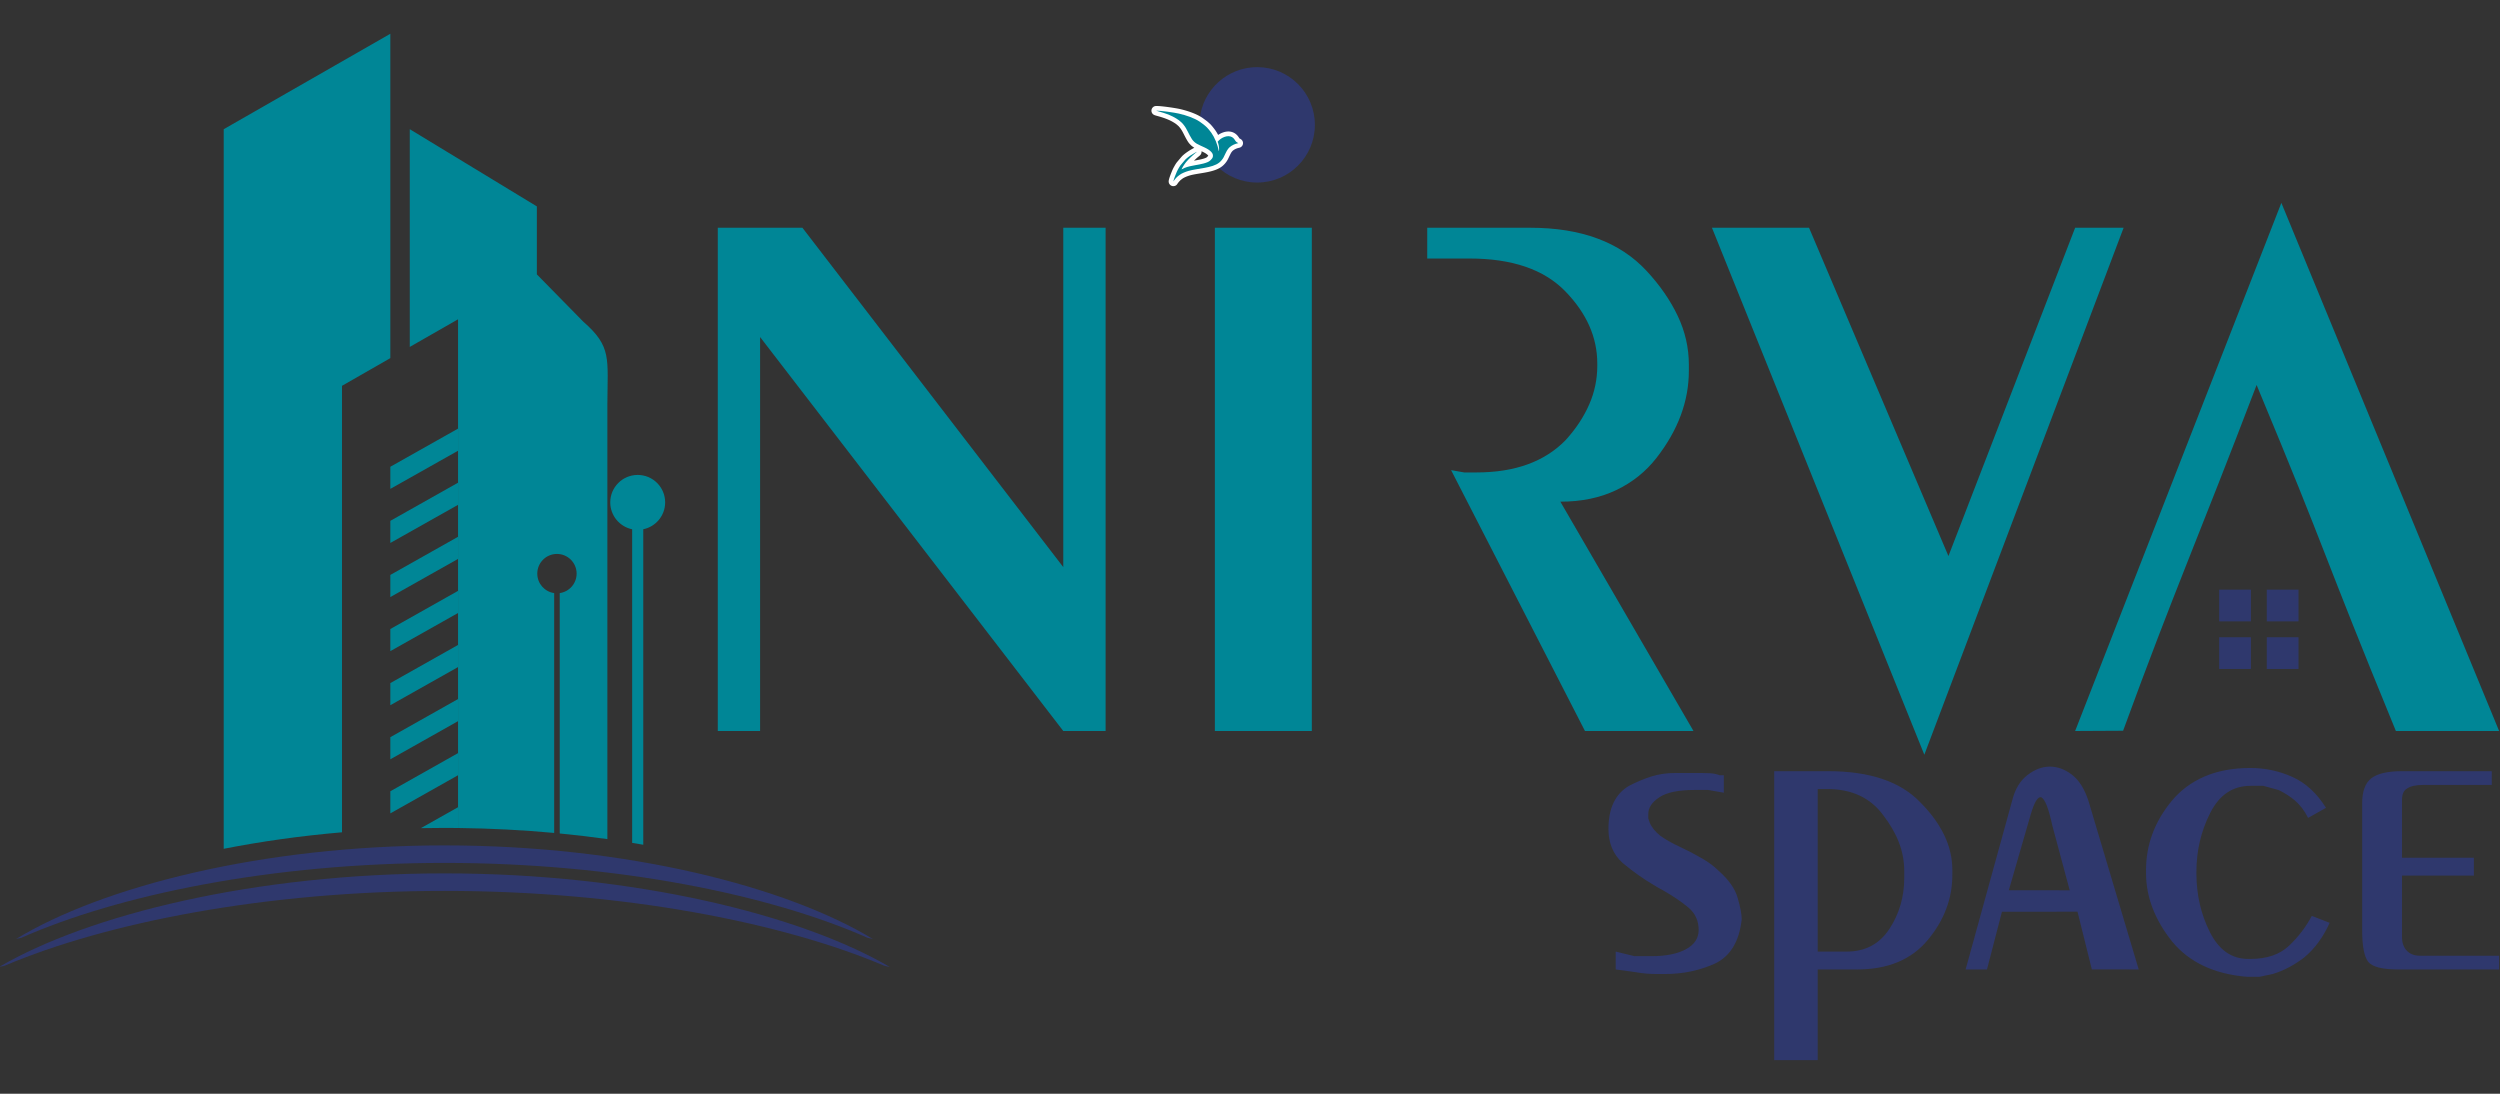
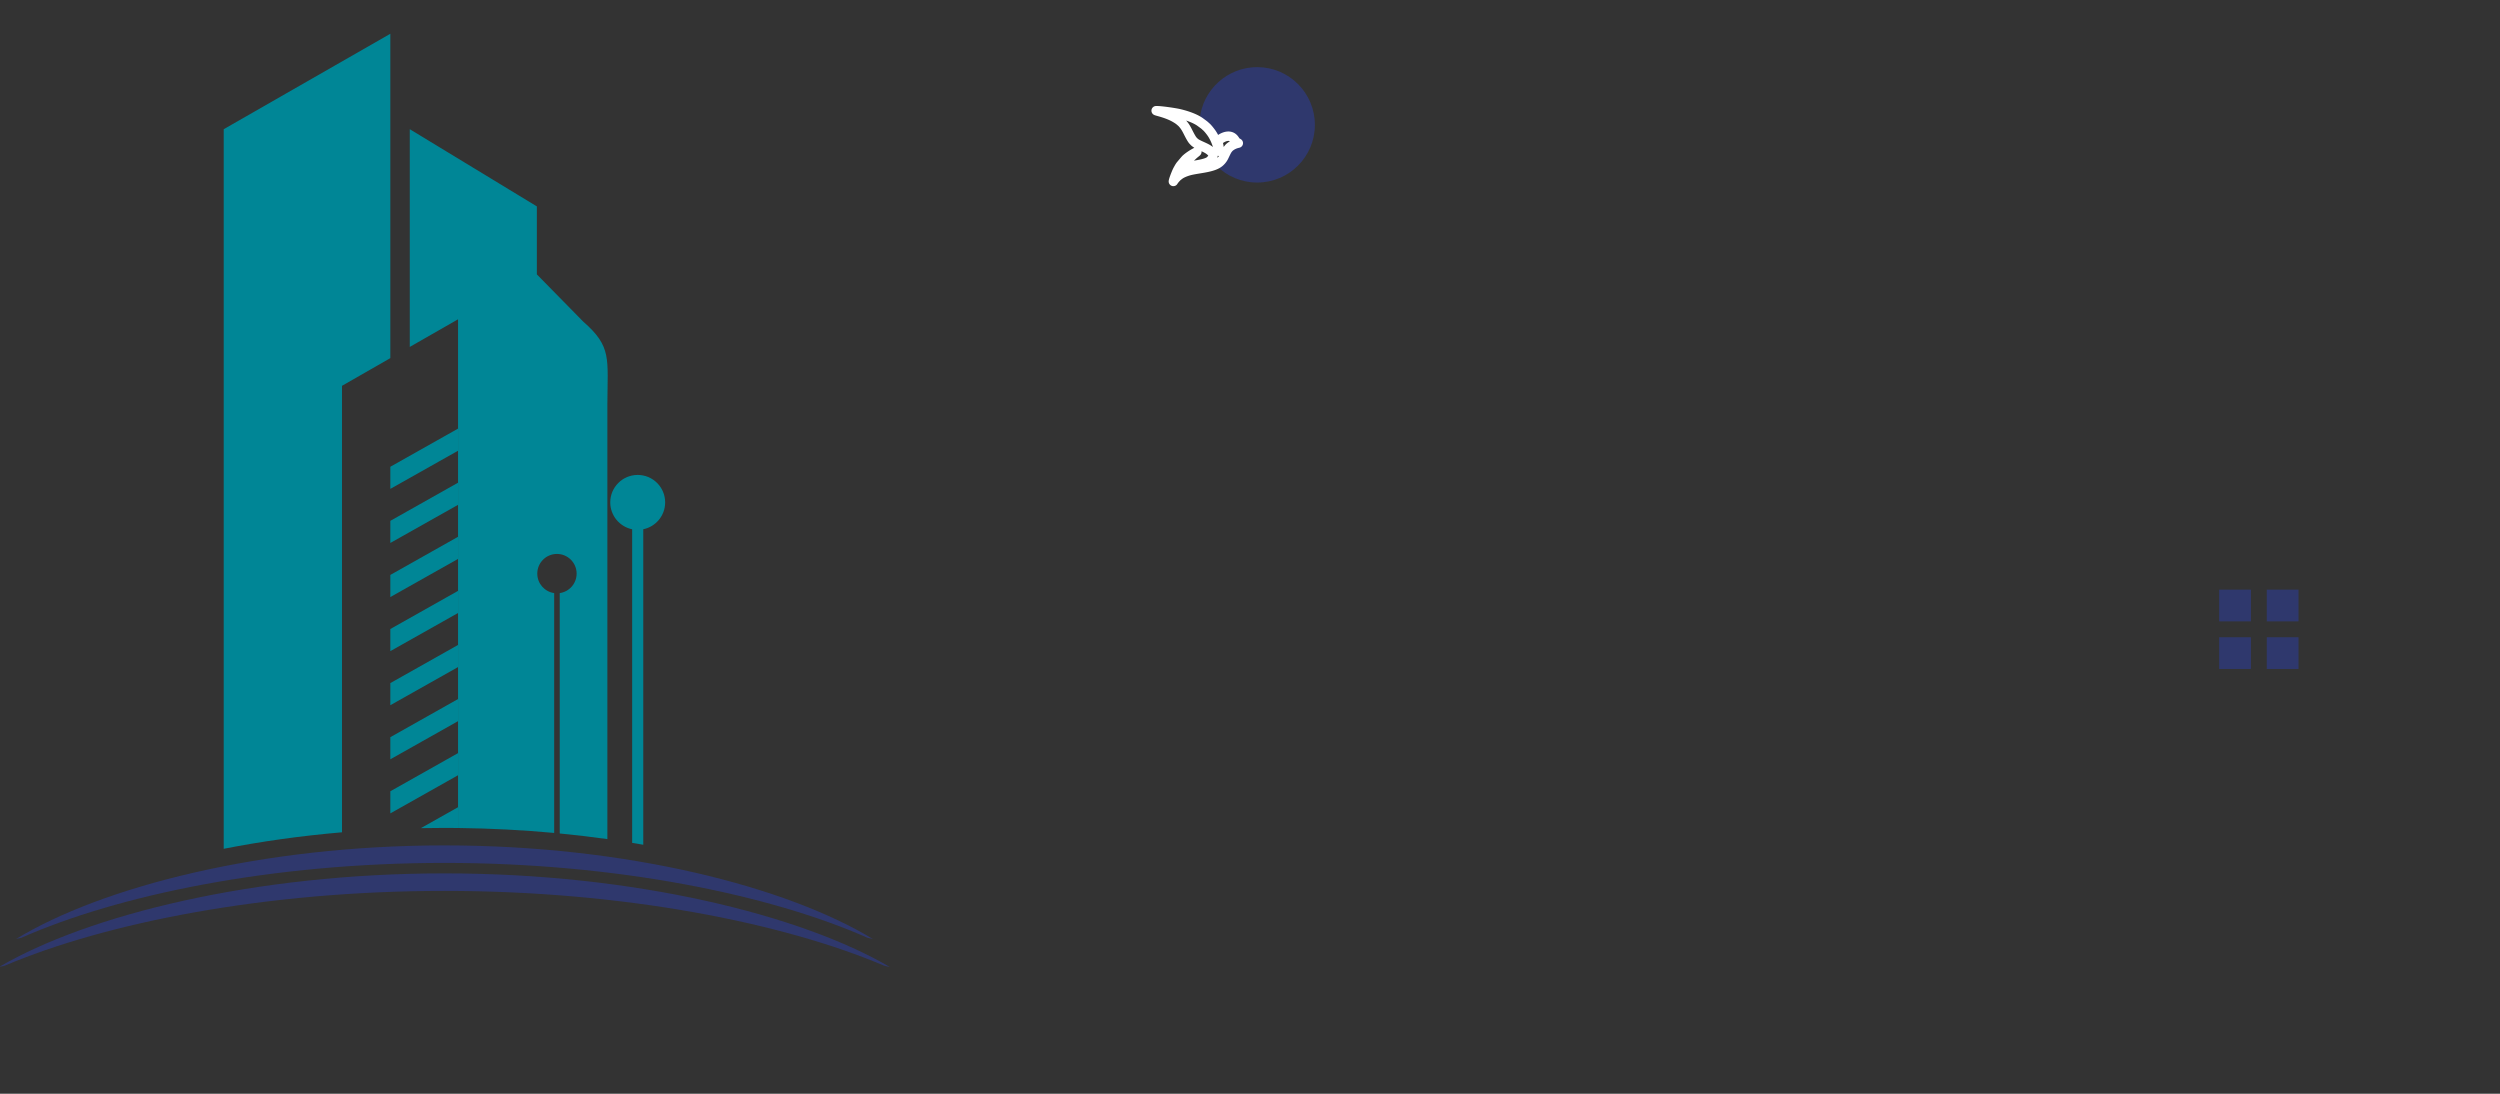
<svg xmlns="http://www.w3.org/2000/svg" xml:space="preserve" width="8in" height="3.5in" version="1.1" shape-rendering="geometricPrecision" text-rendering="geometricPrecision" image-rendering="optimizeQuality" fill-rule="evenodd" clip-rule="evenodd" viewBox="0 0 8000 3500">
  <rect x="0" y="0" width="8000" height="3500" fill="#333333" stroke="none" />
  <g id="Layer_x0020_1">
-     <path fill="#008696" fill-rule="nonzero" d="M7300.36 649.19l696.83 1689.99 -330.36 0c-246.81,-601.35 -209.12,-539.72 -445.69,-1107.24 -192.54,504.41 -260.06,649.54 -427.2,1106.44l-153.5 0.8 659.92 -1689.99zm-4732.6 79.63l834.72 1085.91 0 -1085.91 135.43 0 0 1610.36 -135.43 0 -970.19 -1260.71 0 1260.71 -135.43 0 0 -1610.36 270.89 0zm1630.06 0l0 1610.36 -310.26 0 0 -1610.36 310.26 0zm699.3 0c162.49,0 286.43,45.94 371.79,137.89 42.71,45.94 75.95,93.96 99.72,144.03 23.8,50.07 35.7,102.19 35.7,156.38l0 9.82 0 9.89c0,96.84 -34.46,189.59 -103.4,278.24 -34.49,44.31 -77.55,78.76 -129.28,103.4 -51.7,24.63 -111.2,36.92 -178.52,36.92l425.98 733.79 -347.19 0 -428.45 -834.72 41.88 7.39 39.38 0c123.11,0 218.32,-34.49 285.63,-103.81 32.83,-36.16 57.88,-74.29 75.09,-113.7 17.24,-39.38 25.89,-80.85 25.89,-123.53l0 -7.39c0,-84.14 -34.07,-160.86 -102.22,-231.05 -68.11,-70.16 -170.3,-105.07 -306.56,-105.07l-135.43 0 0 -98.47 329.98 0zm891.77 0l446.11 1050.58 405.44 -1050.58 155.13 0 -637.74 1686.28 -679.59 -1686.28 310.65 0z" />
    <rect fill="#2F386D" x="7101.32" y="1886.82" width="101.56" height="101.56" />
    <rect fill="#2F386D" x="7101.32" y="2039.16" width="101.56" height="101.56" />
    <rect fill="#2F386D" x="7253.66" y="1886.82" width="101.56" height="101.56" />
    <rect fill="#2F386D" x="7253.66" y="2039.16" width="101.56" height="101.56" />
-     <path fill="#2F386D" fill-rule="nonzero" d="M5516.3 2536.66l-50.06 -8.79 -44.2 0c-51.28,0 -88.65,7.81 -112.09,23.44 -23.69,15.63 -35.41,33.46 -35.41,52.99l0 14.65 4.4 13.19c5.86,14.65 17.34,28.81 34.19,42.49 16.61,11.97 37.61,23.69 62.76,35.41 25.15,11.72 48.6,23.93 70.33,36.63 21.74,12.7 38.83,25.4 51.78,38.34 33.46,29.3 54.46,58.85 62.77,88.89 8.55,29.79 12.7,52.5 12.7,68.13 -7.81,70.58 -36.14,117.47 -84.99,141.16 -23.44,10.74 -48.6,19.05 -75.46,24.91 -27.11,5.86 -55.68,8.79 -85.96,8.79l-11.72 0 -11.72 0c-25.4,0 -48.35,-1.95 -68.87,-5.86l-64.47 -8.79 0 -57.15 60.08 14.65 54.21 0c46.16,0 82.79,-7.33 110.14,-21.98 27.35,-14.65 41.03,-35.41 41.03,-61.79 0,-29.3 -10.74,-52.99 -32.24,-71.31 -21.49,-18.07 -48.35,-36.39 -80.59,-54.95l-16.12 -8.79 -14.65 -8.79c-32.24,-18.81 -65.45,-42.25 -99.64,-70.58 -30.29,-27.35 -45.43,-63.74 -45.43,-108.68 0,-66.67 21.98,-112.58 65.94,-138.22 24.42,-12.7 48.35,-22.71 71.8,-30.04 23.44,-7.33 48.35,-10.99 74.73,-10.99l19.05 0 19.05 0 48.35 0c19.54,0 33.46,0.98 41.76,2.69 8.3,1.95 13.43,3.42 15.38,4.64l13.19 0 0 55.68zm334.09 -68.87c132.86,0 231.03,33.21 294.53,99.64 33.21,33.21 58.61,67.89 76.19,104.04 17.58,36.14 26.37,73.75 26.37,112.83l0 8.79 0 7.33c0,75.22 -26.13,144.33 -78.39,207.33 -52.26,63.01 -127.72,94.51 -226.39,94.51l-126.02 0 0 290.13 -139.2 0 0 -924.59 172.9 0zm-33.7 577.32l92.31 0c59.59,0 105.26,-24.18 137,-72.53 31.75,-48.35 47.62,-102.81 47.62,-163.38l0 -8.79 0 -11.72c0,-32.24 -5.61,-63.01 -16.85,-92.31 -11.23,-29.31 -28.08,-58.61 -50.55,-87.92 -41.03,-55.68 -100.61,-83.52 -178.77,-83.52l-16.12 0 -14.65 0 0 520.17zm622.75 -485.01c8.79,-35.17 24.91,-61.79 48.35,-79.86 23.44,-18.07 47.38,-27.11 71.8,-27.11 24.42,0 47.87,8.55 70.33,25.64 22.47,17.09 40.06,44.69 52.76,82.79l161.18 540.69 -149.95 -0.24 -45.91 -184.63 -241.77 0.24 -47.87 184.63 -68.38 0 149.46 -542.15zm127.72 80.59c-11.72,-54.7 -23.69,-84.5 -35.41,-89.38 -10.74,-2.93 -21.98,15.63 -33.7,55.68l-69.84 241.77 194.88 0.24 -55.93 -208.31zm776.36 -79.37c-15.63,-12.94 -32.72,-23.93 -51.29,-32.97l-49.82 -13.68 -41.03 0c-56.66,0 -99.64,29.06 -128.94,87.19 -29.3,58.12 -43.96,120.89 -43.96,188.29l0 4.4c0,68.38 14.41,131.14 43.23,188.29 28.82,57.15 69.6,85.72 122.35,85.72l4.4 0 2.93 0c52.75,0 94.02,-14.17 123.81,-42.49 29.8,-28.33 53.97,-60.08 72.53,-95.24l57.15 22.22c-20.51,45.67 -47.37,82.3 -80.59,110.14 -32.24,24.91 -65.94,42.74 -101.11,53.48l-42.49 9.04 -41.03 0c-104.52,-8.79 -184.14,-46.4 -238.85,-112.83 -27.35,-34.19 -48.11,-69.6 -62.27,-106.23 -14.17,-36.63 -21.25,-74.48 -21.25,-113.56l0 -8.79c0,-81.08 27.35,-154.83 82.06,-221.26 28.33,-34.19 63.5,-60.32 105.5,-78.39 42,-18.07 90.85,-27.11 146.53,-27.11 46.89,0 91.58,9.53 134.07,28.57 42.49,19.05 78.39,52.02 107.7,98.91l-57.15 32.24c-11.72,-23.2 -25.89,-41.76 -42.49,-55.93zm630.08 -49.57l-218.33 0c-24.42,0 -42.01,3.91 -52.75,11.72 -10.74,5.86 -16.12,18.31 -16.12,36.87l0 184.38 230.06 0 0 57.15 -230.06 0 0 196.35c0,18.56 5.13,33.21 15.39,43.96 10.26,10.74 24.18,16.12 41.76,16.12l253.5 0 0 43.96 -322.37 0c-51.78,0 -84.01,-8.3 -96.71,-24.91 -12.7,-16.61 -19.05,-50.55 -19.05,-101.35l0 -405.39c0,-38.09 9.77,-64.96 29.31,-80.1 19.54,-15.14 52.26,-22.71 98.17,-22.71l287.2 0 0 43.96z" />
    <path fill="#2F386D" d="M4022.97 214.82c101.99,0 184.65,82.69 184.65,184.67 0,101.97 -82.66,184.65 -184.65,184.65 -50.59,0 -96.41,-20.34 -129.77,-53.28 8.1,-2.69 15.29,-6.05 20.84,-10.51 5.56,-4.46 10.71,-10.58 14.07,-16.86 3.9,-7.28 9.78,-21.59 14.34,-26.83 1.91,-2.2 2.83,-3.74 4.85,-5.44 8.04,-6.82 17.14,-10.91 28.01,-13.18l-4.48 -2.62c-4.94,-3.28 -4.8,-5.71 -8.96,-10.85 -3.66,-4.52 -9.12,-8.46 -17.55,-8.82 -8.78,-0.39 -18.76,4.02 -25.19,8.45 -3.71,2.56 -7.07,6.12 -10.05,9.15 1.76,4.43 2.99,8.55 3.81,13.79 0.68,4.35 1.65,13.16 -0.22,16.83 -3.44,-21.31 -13.54,-44.85 -23.79,-59.11 -3.84,-5.3 -9.36,-12.33 -13.94,-16.98 -1.82,-1.85 -3.66,-3.16 -5.37,-4.92 -1.93,-1.97 -3.6,-3.02 -5.62,-4.67l-11.9 -8.71c-3.96,-2.68 -8.33,-5.19 -12.95,-7.52 8.79,-93.8 87.74,-167.23 183.86,-167.23zm-142.39 302.26c-13.04,-15.76 -23.5,-33.74 -30.77,-53.27 14.07,6.81 30.05,12.34 39.22,22.7 2.12,2.42 4.29,5.39 4.89,9.6 1.32,9.27 -4.91,13.59 -8.49,17.35 -1.23,1.3 -2.89,2.5 -4.85,3.61z" />
    <g>
      <path fill="white" fill-rule="nonzero" d="M3835.9 499.42l-14.39 -26.44 0.6 -0.31 0.87 -0.39 0.69 -0.27 0.59 -0.2 0.4 -0.13 0.39 -0.11 0.22 -0.07 -0.08 0.03 -0.24 0.07 -0.69 0.26 -1.09 0.49 -1.6 0.93 -0.38 0.26 -1.88 1.6 -3.11 4.52 27.51 12.23 -3.12 4.54 -1.91 1.61 -0.41 0.29 -1.64 0.95 -1.19 0.54 -0.83 0.3 -0.57 0.19 -0.46 0.14 -0.19 0.05 -0.02 0 0.21 -0.06 0.42 -0.15 0.54 -0.21 0.74 -0.34 0.6 -0.31zm-0.6 0.31c-7.47,3.64 -16.48,0.54 -20.12,-6.93 -3.64,-7.47 -0.54,-16.48 6.93,-20.12l13.19 27.06zm-19.71 -23.53l5.92 -3.22 14.39 26.44 -5.92 3.22 -14.55 -26.35 0.16 -0.09zm14.39 26.44c-7.3,3.97 -16.44,1.28 -20.42,-6.02 -3.97,-7.3 -1.28,-16.44 6.02,-20.42l14.39 26.44zm-25.33 17.63l-20.36 -22.17 0.08 -0.07 0.91 -0.82 0.9 -0.79 0.93 -0.81 0.93 -0.78 0.92 -0.77 0.94 -0.77 0.93 -0.74 0.94 -0.74 0.96 -0.74 0.93 -0.71 0.96 -0.73 0.98 -0.72 0.95 -0.69 0.97 -0.69 0.96 -0.68 0.98 -0.68 0.98 -0.67 0.98 -0.66 0.99 -0.66 0.97 -0.63 0.99 -0.64 0.99 -0.63 0.98 -0.62 1.04 -0.64 1 -0.61 0.98 -0.59 1 -0.6 1.01 -0.59 1.02 -0.59 1.02 -0.58 1.02 -0.58 1.02 -0.57 14.71 26.27 -0.9 0.5 -0.89 0.51 -0.89 0.51 -0.87 0.51 -0.87 0.52 -0.87 0.52 -0.89 0.54 -0.85 0.52 -0.8 0.5 -0.85 0.54 -0.84 0.53 -0.82 0.53 -0.84 0.55 -0.8 0.53 -0.81 0.55 -0.8 0.54 -0.79 0.55 -0.8 0.56 -0.78 0.56 -0.78 0.57 -0.76 0.56 -0.74 0.56 -0.78 0.59 -0.74 0.57 -0.75 0.59 -0.75 0.6 -0.72 0.59 -0.74 0.61 -0.72 0.61 -0.7 0.6 -0.72 0.64 -0.7 0.62 0.08 -0.07zm-0.08 0.07c-6.16,5.58 -15.68,5.11 -21.26,-1.06 -5.58,-6.16 -5.11,-15.68 1.06,-21.26l20.2 22.31zm-1.17 1.32l-23.01 -19.42 1.05 -1.11 -0.01 0.01 -0.13 0.14 0.04 -0.04 0.16 -0.17 -0.01 0.01 0.04 -0.04 0.15 -0.17 0.22 -0.25 0.16 -0.18 0.21 -0.24 0.28 -0.31 0.22 -0.24 0.34 -0.37 0.42 -0.43 0.36 -0.35 0.44 -0.42 20.36 22.17 0.1 -0.09 0.03 -0.03 0.09 -0.09 0.03 -0.03 -0.1 0.11 -0.04 0.04 -0.1 0.11 -0.16 0.18 -0.09 0.11 -0.16 0.19 -0.28 0.32 -0.33 0.37 -0.16 0.17 -0.29 0.31 -0.47 0.48 -0.36 0.35 1.05 -1.11zm-1.05 1.11c-5.98,5.78 -15.51,5.61 -21.28,-0.36 -5.77,-5.98 -5.61,-15.51 0.37,-21.28l20.91 21.65zm-36.47 -3.34l14.51 -17.19 23.01 19.42 -14.51 17.19 -23.95 -18.17 0.94 -1.25zm23.01 19.42c-5.36,6.35 -14.86,7.15 -21.21,1.8 -6.35,-5.36 -7.15,-14.86 -1.8,-21.21l23.01 19.42zm-2.58 4.16l-26.22 -14.79 -0.07 0.13 0.34 -0.6 0.36 -0.63 0.35 -0.59 0.34 -0.56 0.31 -0.5 0.33 -0.52 0.36 -0.55 0.29 -0.44 0.28 -0.42 0.32 -0.48 0.3 -0.43 0.26 -0.39 0.27 -0.39 0.27 -0.4 0.27 -0.4 0.26 -0.39 24.9 16.92 -0.33 0.48 -0.3 0.44 -0.28 0.41 -0.27 0.4 -0.27 0.39 -0.23 0.34 -0.19 0.28 -0.22 0.33 -0.21 0.31 -0.15 0.22 -0.17 0.26 -0.19 0.3 -0.16 0.27 -0.15 0.26 -0.15 0.26 -0.17 0.32 -0.07 0.13zm0.07 -0.13c-4.01,7.28 -13.17,9.93 -20.45,5.92 -7.28,-4.01 -9.93,-13.17 -5.92,-20.45l26.37 14.53zm-6.79 12.74l-27.57 -12.1 -0 0.01 0.25 -0.57 0.28 -0.61 0.25 -0.54 0.26 -0.56 0.26 -0.55 0.24 -0.5 0.26 -0.52 0.28 -0.57 0.28 -0.54 0.25 -0.49 0.24 -0.46 0.28 -0.54 0.52 -0.98 0.52 -0.96 0.52 -0.94 0.51 -0.91 0.49 -0.87 0.49 -0.87 0.49 -0.87 0.48 -0.85 0.46 -0.81 0.45 -0.79 26.22 14.79 -0.5 0.88 -0.49 0.86 -0.47 0.82 -0.46 0.81 -0.46 0.81 -0.46 0.82 -0.44 0.79 -0.43 0.77 -0.41 0.77 -0.41 0.76 -0.18 0.35 -0.22 0.42 -0.2 0.4 -0.18 0.35 -0.17 0.33 -0.19 0.38 -0.2 0.41 -0.18 0.37 -0.17 0.37 -0.19 0.4 -0.15 0.33 -0.17 0.39 -0 0.01zm0 -0.01c-3.33,7.61 -12.21,11.08 -19.83,7.75 -7.61,-3.33 -11.08,-12.21 -7.75,-19.83l27.57 12.08zm-37.85 17.51l26.02 15.13 -28 -8.88 0.17 -1.43 0.2 -1.22 0.24 -1.2 0.28 -1.19 0.3 -1.15 0.31 -1.13 0.34 -1.15 0.35 -1.16 0.38 -1.19 0.4 -1.21 0.41 -1.21 0.42 -1.22 0.44 -1.24 0.46 -1.26 0.45 -1.22 0.46 -1.26 0.48 -1.25 0.46 -1.22 0.48 -1.24 0.47 -1.2 0.46 -1.16 0.46 -1.17 0.45 -1.13 0.44 -1.08 0.43 -1.06 0.41 -1 0.41 -0.98 0.37 -0.89 0.35 -0.84 0.35 -0.81 0.31 -0.73 0.29 -0.66 27.57 12.1 -0.24 0.54 -0.27 0.62 -0.29 0.68 -0.33 0.78 -0.36 0.85 -0.35 0.85 -0.38 0.93 -0.39 0.96 -0.41 1.02 -0.42 1.03 -0.42 1.06 -0.44 1.11 -0.44 1.11 -0.43 1.09 -0.43 1.13 -0.42 1.11 -0.41 1.11 -0.42 1.13 -0.38 1.06 -0.37 1.06 -0.37 1.04 -0.33 0.99 -0.31 0.93 -0.28 0.89 -0.26 0.84 -0.22 0.76 -0.19 0.68 -0.15 0.55 -0.09 0.39 -0.05 0.25 -0.02 0.1 0.03 -0.27 -28 -8.88zm28 8.88c-0.73,8.28 -8.03,14.4 -16.31,13.67 -8.28,-0.73 -14.4,-8.03 -13.67,-16.31l29.98 2.64zm-16.98 -23.15l22.23 20.3 0.03 -0.03 -0.59 0.65 -0.56 0.62 -0.53 0.59 -0.54 0.6 -0.52 0.59 -0.53 0.61 -0.23 0.27 -0.21 0.25 -0.24 0.29 -0.24 0.29 -0.2 0.26 -0.24 0.31 -0.21 0.26 -0.21 0.27 -0.21 0.28 -0.22 0.29 -0.18 0.25 -0.17 0.25 -0.22 0.31 -0.18 0.26 -0.18 0.26 -0.19 0.3 -0.18 0.28 -0.15 0.23 -0.17 0.28 -0.17 0.29 -26.02 -15.13 0.34 -0.58 0.35 -0.57 0.37 -0.6 0.36 -0.56 0.34 -0.52 0.36 -0.54 0.37 -0.54 0.33 -0.48 0.38 -0.53 0.39 -0.52 0.35 -0.47 0.36 -0.47 0.37 -0.48 0.37 -0.47 0.34 -0.43 0.37 -0.46 0.35 -0.43 0.35 -0.42 0.38 -0.45 0.36 -0.42 0.65 -0.76 0.67 -0.76 0.65 -0.73 0.65 -0.72 0.62 -0.68 0.58 -0.64 0.03 -0.03zm-0.03 0.03c5.59,-6.15 15.11,-6.61 21.26,-1.03 6.15,5.59 6.61,15.11 1.03,21.26l-22.29 -20.24zm7.05 -6.68l18.75 23.55 -0.07 0.06 -0.19 0.15 -0.19 0.16 -0.22 0.19 -0.18 0.15 -0.18 0.16 -0.28 0.25 -0.2 0.19 -0.17 0.16 -0.23 0.22 -0.22 0.22 -0.26 0.26 -0.22 0.22 -0.24 0.26 -0.21 0.22 -0.23 0.25 -0.26 0.28 -22.23 -20.3 0.34 -0.37 0.37 -0.4 0.41 -0.43 0.37 -0.39 0.41 -0.43 0.38 -0.39 0.42 -0.42 0.43 -0.41 0.5 -0.48 0.47 -0.43 0.4 -0.37 0.51 -0.46 0.52 -0.45 0.48 -0.41 0.53 -0.44 0.55 -0.43 -0.07 0.06zm0.07 -0.06c6.54,-5.13 16,-4 21.13,2.54 5.13,6.54 4,16 -2.54,21.13l-18.6 -23.67zm6.07 -4.66l18.07 24.08 -0.03 0.02 -0.41 0.31 -0.39 0.29 -0.37 0.28 -0.39 0.29 -0.33 0.25 -0.31 0.24 -0.29 0.22 -0.31 0.24 -0.39 0.3 -0.3 0.23 -0.29 0.23 -0.33 0.25 -0.31 0.25 -0.33 0.26 -0.32 0.26 -0.37 0.3 -18.75 -23.55 0.39 -0.31 0.41 -0.32 0.39 -0.31 0.39 -0.3 0.37 -0.28 0.39 -0.31 0.39 -0.29 0.3 -0.23 0.38 -0.29 0.4 -0.31 0.4 -0.3 0.39 -0.3 0.35 -0.27 0.41 -0.3 0.41 -0.3 0.42 -0.31 -0.03 0.02zm0.03 -0.02c6.66,-4.97 16.09,-3.61 21.07,3.05 4.97,6.66 3.61,16.09 -3.05,21.07l-18.02 -24.12zm33.4 -15.08l8.29 28.94 0.01 -0 -0.79 0.23 -0.81 0.24 -0.82 0.25 -0.84 0.27 -0.86 0.28 -0.84 0.28 -0.85 0.3 -0.86 0.3 -0.89 0.32 -0.86 0.31 -0.85 0.32 -0.89 0.34 -0.83 0.33 -0.85 0.35 -0.86 0.35 -0.82 0.35 -0.81 0.35 -0.82 0.37 -0.78 0.36 -0.77 0.37 -0.78 0.37 -0.7 0.35 -0.7 0.36 -0.68 0.36 -0.64 0.35 -0.63 0.36 -0.57 0.33 -0.52 0.32 -0.52 0.33 -0.46 0.31 -0.39 0.27 -0.37 0.28 -18.07 -24.08 0.94 -0.69 0.98 -0.69 0.96 -0.64 0.96 -0.61 1 -0.61 1.01 -0.59 1 -0.56 1.02 -0.56 1.03 -0.55 1.04 -0.54 1.07 -0.53 1.03 -0.5 1.06 -0.5 1.08 -0.49 1.06 -0.48 1.09 -0.47 1.09 -0.46 1.07 -0.44 1.08 -0.44 1.11 -0.44 1.06 -0.41 1.1 -0.42 1.09 -0.4 1.06 -0.38 1.08 -0.38 1.08 -0.37 1.08 -0.36 1.04 -0.33 1.04 -0.33 1.05 -0.33 1.03 -0.31 1.02 -0.3 0.01 -0zm-0.01 0c7.99,-2.3 16.33,2.32 18.62,10.31 2.3,7.99 -2.32,16.33 -10.31,18.62l-8.31 -28.93zm92.61 -23.77l18.83 23.49 0.01 -0.01 -2.86 2.15 -2.97 1.97 -3.06 1.8 -3.13 1.65 -3.21 1.51 -3.25 1.39 -3.3 1.28 -3.36 1.18 -3.4 1.09 -3.44 1.01 -3.46 0.93 -3.49 0.87 -3.52 0.81 -3.52 0.76 -3.54 0.72 -3.53 0.68 -3.53 0.65 -3.52 0.61 -3.49 0.59 -3.46 0.58 -3.43 0.56 -3.39 0.56 -3.33 0.54 -3.27 0.55 -3.2 0.55 -3.11 0.56 -3.02 0.57 -2.93 0.59 -2.81 0.59 -2.67 0.61 -2.54 0.64 -2.41 0.65 -8.29 -28.94 3.08 -0.84 3.14 -0.79 3.2 -0.73 3.23 -0.69 3.26 -0.65 3.31 -0.63 3.35 -0.6 3.36 -0.57 3.38 -0.57 3.39 -0.56 3.39 -0.56 3.39 -0.56 3.38 -0.56 3.37 -0.57 3.32 -0.58 3.29 -0.61 3.25 -0.62 3.19 -0.65 3.13 -0.68 3.05 -0.7 2.97 -0.74 2.88 -0.78 2.76 -0.81 2.65 -0.85 2.52 -0.88 2.4 -0.93 2.25 -0.95 2.07 -0.98 1.92 -1.01 1.74 -1.02 1.57 -1.04 1.39 -1.04 0.01 -0.01zm-0.01 0.01c6.48,-5.2 15.96,-4.17 21.16,2.31 5.2,6.48 4.17,15.96 -2.31,21.16l-18.85 -23.47zm10.23 -12.22l26.54 14.2 0 -0 -0.41 0.76 -0.45 0.81 -0.45 0.76 -0.44 0.73 -0.46 0.76 -0.48 0.76 -0.48 0.74 -0.48 0.71 -0.52 0.75 -0.51 0.72 -0.51 0.7 -0.53 0.71 -0.56 0.72 -0.55 0.7 -0.53 0.66 -0.58 0.7 -0.56 0.65 -0.57 0.67 -0.61 0.68 -0.57 0.63 -0.6 0.64 -0.63 0.66 -0.61 0.62 -0.6 0.6 -0.63 0.61 -0.66 0.62 -0.64 0.59 -0.65 0.59 -0.68 0.59 -0.64 0.55 -0.67 0.56 -0.69 0.56 -18.83 -23.49 0.35 -0.29 0.37 -0.31 0.39 -0.33 0.35 -0.3 0.37 -0.33 0.37 -0.34 0.34 -0.33 0.37 -0.36 0.39 -0.38 0.36 -0.37 0.33 -0.35 0.35 -0.38 0.37 -0.41 0.33 -0.37 0.34 -0.39 0.36 -0.42 0.31 -0.38 0.35 -0.43 0.32 -0.41 0.3 -0.39 0.31 -0.41 0.31 -0.43 0.3 -0.41 0.26 -0.39 0.3 -0.44 0.27 -0.41 0.26 -0.41 0.25 -0.4 0.26 -0.44 0.24 -0.4 0.21 -0.37 0.22 -0.41 0 -0zm0 0c3.92,-7.33 13.04,-10.09 20.37,-6.17 7.33,3.92 10.09,13.04 6.17,20.37l-26.54 -14.2zm16.26 -29.61l22.72 19.75 -0.01 0.01 -0.05 0.06 -0.11 0.14 -0.18 0.25 -0.24 0.35 -0.31 0.47 -0.32 0.52 -0.34 0.56 -0.35 0.6 -0.38 0.69 -0.4 0.72 -0.42 0.78 -0.43 0.81 -0.41 0.8 -0.44 0.86 -0.45 0.9 -0.44 0.89 -0.44 0.9 -0.46 0.95 -0.46 0.94 -0.44 0.93 -0.91 1.9 -0.9 1.89 -0.45 0.93 -0.43 0.91 -0.46 0.95 -0.44 0.9 -0.44 0.89 -0.44 0.87 -0.43 0.83 -0.45 0.86 -26.54 -14.2 0.29 -0.55 0.33 -0.65 0.34 -0.68 0.36 -0.73 0.38 -0.78 0.38 -0.78 0.42 -0.87 0.43 -0.88 0.88 -1.85 0.92 -1.93 0.48 -1.01 0.48 -0.99 0.48 -0.99 0.5 -1.04 0.51 -1.03 0.5 -1.01 0.52 -1.02 0.54 -1.06 0.53 -1 0.52 -0.99 0.56 -1.01 0.56 -0.98 0.59 -1.02 0.6 -0.99 0.6 -0.95 0.61 -0.93 0.66 -0.97 0.71 -0.98 0.76 -0.99 0.81 -0.97 -0.01 0.01zm0.01 -0.01c5.46,-6.27 14.96,-6.93 21.23,-1.47 6.27,5.46 6.93,14.96 1.47,21.23l-22.7 -19.76zm6.46 -7.03l19.48 22.95 -0.04 0.03 -0 0 0 0 -0.12 0.11 -0.04 0.04 0.1 -0.09 -0.03 0.03 -0.09 0.09 -0.01 0.02 -0.02 0.02 -0.01 0.01 -0.07 0.08 -0.01 0 -0.12 0.13 -0.11 0.14 -0.21 0.26 -0.26 0.33 -0.25 0.3 -0.31 0.39 -0.36 0.44 -0.37 0.46 -0.42 0.5 -0.48 0.56 -22.72 -19.75 0.22 -0.26 0.24 -0.28 0.25 -0.3 0.23 -0.28 0.26 -0.32 0.31 -0.39 0.28 -0.34 0.32 -0.4 0.43 -0.51 0.43 -0.5 0.28 -0.31 0.21 -0.23 0.28 -0.31 0.28 -0.3 0.29 -0.29 0.22 -0.22 0.29 -0.29 0.43 -0.41 0.3 -0.27 0.22 -0.2 0.36 -0.32 0.37 -0.31 -0.04 0.03zm0.04 -0.03c6.35,-5.36 15.85,-4.55 21.21,1.8 5.36,6.35 4.55,15.85 -1.8,21.21l-19.41 -23.01zm30.13 11.32l15.17 -26 -4.5 27.73 -0.82 0.18 -0.8 0.19 -0.83 0.2 -0.81 0.21 -0.77 0.2 -0.74 0.21 -0.78 0.24 -0.74 0.23 -0.7 0.23 -0.76 0.26 -0.67 0.24 -0.68 0.26 -0.73 0.29 -0.65 0.27 -0.67 0.3 -0.64 0.29 -0.63 0.3 -0.67 0.33 -0.63 0.32 -0.6 0.32 -0.62 0.35 -0.6 0.35 -0.61 0.37 -0.62 0.39 -0.56 0.36 -0.58 0.4 -0.61 0.43 -0.56 0.41 -0.56 0.43 -0.57 0.45 -0.57 0.46 -0.57 0.48 -19.48 -22.95 0.94 -0.78 0.95 -0.78 0.96 -0.75 0.99 -0.75 1 -0.73 0.98 -0.69 1.01 -0.68 1.05 -0.69 1.01 -0.63 1.02 -0.62 1.06 -0.61 1.05 -0.59 1.09 -0.58 1.07 -0.55 1.04 -0.52 1.1 -0.52 1.11 -0.51 1.1 -0.48 1.13 -0.47 1.07 -0.43 1.13 -0.44 1.16 -0.42 1.1 -0.38 1.17 -0.39 1.15 -0.36 1.12 -0.34 1.19 -0.34 1.18 -0.31 1.16 -0.3 1.16 -0.28 1.2 -0.28 1.21 -0.26 -4.5 27.73zm4.5 -27.73c8.13,-1.7 16.11,3.52 17.81,11.65 1.7,8.13 -3.52,16.11 -11.65,17.81l-6.16 -29.46zm6.17 -0.89l4.49 2.62 -15.17 26 -4.49 -2.62 -0.75 -0.47 15.92 -25.53zm-15.17 26c-7.18,-4.19 -9.6,-13.41 -5.42,-20.58 4.19,-7.18 13.41,-9.6 20.58,-5.42l-15.17 26zm-13.07 -14.38l23.39 -18.94 0.02 0.02 0.5 0.63 0.5 0.64 0.5 0.67 0.42 0.58 0.41 0.57 0.37 0.54 0.35 0.52 0.39 0.59 0.52 0.82 0.44 0.7 0.2 0.31 0.19 0.3 0.13 0.21 0.12 0.19 0.06 0.09 0.06 0.08 0.01 0.01 0.04 0.06 0.02 0.02 -0.06 -0.07 -0 -0 0.01 0.01 -0.04 -0.04 -0.04 -0.04 0.03 0.02 0.02 0.02 0.07 0.06 0.07 0.05 0.12 0.08 0.18 0.13 -16.67 25.06 -0.72 -0.49 -0.72 -0.52 -0.72 -0.55 -0.66 -0.52 -0.67 -0.56 -0.63 -0.56 -0.66 -0.62 -0.61 -0.62 -0.53 -0.56 -0.52 -0.59 -0.55 -0.65 -0.44 -0.57 -0.41 -0.53 -0.43 -0.59 -0.37 -0.52 -0.35 -0.53 -0.29 -0.44 -0.28 -0.43 -0.22 -0.35 -0.23 -0.36 -0.43 -0.68 -0.41 -0.64 -0.11 -0.17 -0.18 -0.26 -0.19 -0.28 -0.19 -0.26 -0.2 -0.29 -0.17 -0.22 -0.21 -0.27 -0.26 -0.32 0.02 0.02zm-0.02 -0.02c-5.22,-6.47 -4.2,-15.95 2.27,-21.17 6.47,-5.22 15.95,-4.2 21.17,2.27l-23.43 18.9zm-6.51 -3.23l1.35 -30.07 -0.03 -0 1.21 0.07 1.17 0.1 1.18 0.13 1.17 0.17 1.13 0.19 1.13 0.23 1.12 0.26 1.07 0.28 1.06 0.31 1.1 0.36 1.07 0.39 0.99 0.39 0.98 0.42 0.97 0.45 0.94 0.47 0.94 0.5 0.88 0.5 0.91 0.55 0.83 0.55 0.82 0.56 0.81 0.6 0.74 0.57 0.75 0.61 0.74 0.63 0.69 0.62 0.66 0.61 0.64 0.63 0.66 0.67 0.61 0.66 0.52 0.59 0.57 0.65 0.55 0.67 -23.39 18.94 -0.15 -0.18 -0.16 -0.18 -0.22 -0.24 -0.15 -0.16 -0.13 -0.13 -0.17 -0.17 -0.18 -0.17 -0.16 -0.14 -0.14 -0.12 -0.16 -0.13 -0.2 -0.15 -0.14 -0.1 -0.16 -0.11 -0.17 -0.11 -0.13 -0.08 -0.19 -0.11 -0.14 -0.08 -0.19 -0.09 -0.18 -0.08 -0.2 -0.09 -0.22 -0.09 -0.17 -0.06 -0.17 -0.06 -0.24 -0.07 -0.26 -0.07 -0.24 -0.06 -0.26 -0.06 -0.31 -0.05 -0.29 -0.04 -0.32 -0.04 -0.35 -0.03 -0.36 -0.02 -0.03 -0zm0.03 0c-8.3,-0.35 -14.75,-7.38 -14.39,-15.69 0.35,-8.3 7.38,-14.75 15.69,-14.39l-1.29 30.08zm-16.01 5.81l-17.06 -24.8 -0.01 0 0.82 -0.55 0.81 -0.53 0.85 -0.54 0.87 -0.54 0.89 -0.52 0.9 -0.51 0.92 -0.51 0.91 -0.48 0.95 -0.49 0.98 -0.48 1.01 -0.48 1 -0.45 1 -0.44 1.07 -0.44 1.02 -0.4 1.08 -0.41 1.1 -0.39 1.06 -0.35 1.11 -0.35 1.14 -0.34 1.18 -0.31 1.14 -0.28 1.18 -0.26 1.21 -0.24 1.19 -0.2 1.25 -0.19 1.26 -0.15 1.26 -0.12 1.29 -0.09 1.3 -0.05 1.33 -0.01 1.32 0.04 -1.35 30.07 -0.33 -0.01 -0.33 0 -0.38 0.02 -0.39 0.02 -0.44 0.04 -0.44 0.06 -0.45 0.07 -0.52 0.09 -0.49 0.09 -0.52 0.12 -0.56 0.13 -0.51 0.14 -0.55 0.16 -0.56 0.18 -0.6 0.2 -0.56 0.19 -0.56 0.21 -0.6 0.24 -0.54 0.22 -0.59 0.26 -0.58 0.26 -0.54 0.26 -0.54 0.26 -0.55 0.28 -0.56 0.3 -0.51 0.28 -0.51 0.29 -0.49 0.29 -0.46 0.28 -0.45 0.29 -0.45 0.3 -0.41 0.28 -0.01 0zm0.01 -0c-6.85,4.71 -16.22,2.98 -20.93,-3.86 -4.71,-6.85 -2.98,-16.22 3.86,-20.93l17.07 24.8zm-4.61 -8.82l-27.96 11.15 3.26 -16.14 0.53 -0.54 0.59 -0.6 0.6 -0.61 0.61 -0.62 0.65 -0.65 0.67 -0.67 0.34 -0.33 0.34 -0.34 0.41 -0.4 0.39 -0.37 0.39 -0.36 0.35 -0.33 0.39 -0.36 0.43 -0.39 0.4 -0.35 0.4 -0.35 0.44 -0.38 0.48 -0.41 0.45 -0.37 0.42 -0.34 0.45 -0.36 0.49 -0.38 0.51 -0.39 0.51 -0.37 0.47 -0.34 0.54 -0.37 17.06 24.8 -0.16 0.11 -0.22 0.16 -0.17 0.13 -0.18 0.13 -0.19 0.15 -0.22 0.17 -0.25 0.2 -0.22 0.18 -0.18 0.15 -0.22 0.19 -0.26 0.22 -0.25 0.22 -0.22 0.19 -0.25 0.23 -0.28 0.26 -0.24 0.23 -0.24 0.23 -0.21 0.2 -0.27 0.27 -0.27 0.27 -0.54 0.53 -0.54 0.55 -0.57 0.58 -0.56 0.57 -0.55 0.56 -0.59 0.61 3.26 -16.14zm-3.26 16.14c-5.83,5.92 -15.37,5.99 -21.29,0.15 -5.92,-5.83 -5.99,-15.37 -0.15,-21.29l21.44 21.13zm7.96 0.91l-29.75 4.63 0 0 -0.06 -0.39 -0.07 -0.39 -0.06 -0.33 -0.07 -0.37 -0.07 -0.37 -0.07 -0.37 -0.06 -0.31 -0.08 -0.37 -0.07 -0.34 -0.07 -0.29 -0.08 -0.34 -0.07 -0.28 -0.09 -0.33 -0.09 -0.35 -0.08 -0.28 -0.09 -0.32 -0.09 -0.34 -0.08 -0.27 -0.1 -0.33 -0.09 -0.29 -0.09 -0.27 -0.13 -0.39 -0.09 -0.29 -0.1 -0.28 -0.11 -0.33 -0.1 -0.28 -0.14 -0.37 -0.11 -0.31 -0.11 -0.3 -0.16 -0.41 -0.12 -0.32 -0.13 -0.31 27.96 -11.15 0.2 0.51 0.19 0.51 0.16 0.41 0.2 0.53 0.19 0.51 0.16 0.45 0.19 0.53 0.17 0.49 0.18 0.54 0.18 0.53 0.14 0.43 0.18 0.56 0.17 0.54 0.15 0.5 0.17 0.56 0.14 0.5 0.15 0.52 0.15 0.57 0.13 0.5 0.13 0.52 0.15 0.59 0.12 0.53 0.14 0.59 0.12 0.55 0.11 0.54 0.12 0.6 0.11 0.55 0.11 0.56 0.11 0.57 0.11 0.62 0.09 0.57 0.1 0.59 0 0zm0 0c1.28,8.21 -4.35,15.91 -12.56,17.19 -8.21,1.28 -15.91,-4.35 -17.19,-12.56l29.75 -4.63zm-29.94 21.54l29.72 -4.8 -28.28 -4.42 -0.26 0.56 -0.17 0.44 -0.13 0.38 -0.05 0.19 -0.02 0.06 -0.01 0.05 0 -0.03 0.01 -0.07 0.01 -0.17 0.02 -0.26 0.01 -0.28 0.02 -0.31 0 -0.27 0 -0.39 -0 -0.4 -0.01 -0.41 -0.02 -0.45 -0.02 -0.41 -0.02 -0.4 -0.04 -0.49 -0.04 -0.48 -0.04 -0.42 -0.05 -0.5 -0.04 -0.44 -0.05 -0.46 -0.05 -0.44 -0.06 -0.41 -0.06 -0.44 -0.05 -0.35 -0.06 -0.37 -0.06 -0.39 -0.05 -0.34 29.75 -4.63 0.07 0.5 0.07 0.5 0.08 0.56 0.09 0.63 0.07 0.57 0.08 0.63 0.07 0.64 0.07 0.65 0.07 0.7 0.06 0.65 0.07 0.75 0.05 0.7 0.05 0.7 0.05 0.8 0.04 0.8 0.02 0.74 0.02 0.8 0 0.79 0 0.79 -0.02 0.89 -0.03 0.84 -0.05 0.84 -0.06 0.85 -0.09 0.91 -0.12 0.97 -0.15 0.98 -0.2 1.02 -0.23 0.98 -0.29 1.06 -0.39 1.21 -0.48 1.22 -0.59 1.28 -28.28 -4.42zm28.28 4.42c-3.76,7.41 -12.83,10.36 -20.24,6.6 -7.41,-3.76 -10.36,-12.83 -6.6,-20.24l26.83 13.64zm-49.4 -57.09l24.38 -17.66 0.03 0.04 1.13 1.6 1.11 1.64 1.09 1.68 1.09 1.73 1.07 1.76 1.04 1.78 1.05 1.85 1.02 1.87 1.01 1.9 1 1.95 0.97 1.96 0.96 2 0.94 2.02 0.92 2.05 0.9 2.09 0.88 2.1 0.85 2.12 0.83 2.14 0.81 2.17 0.78 2.18 0.75 2.18 0.73 2.21 0.7 2.22 0.68 2.24 0.64 2.24 0.6 2.24 0.57 2.24 0.54 2.26 0.5 2.27 0.47 2.27 0.43 2.27 0.39 2.26 -29.72 4.8 -0.3 -1.75 -0.33 -1.76 -0.37 -1.78 -0.4 -1.8 -0.43 -1.81 -0.46 -1.83 -0.5 -1.84 -0.52 -1.83 -0.55 -1.83 -0.58 -1.83 -0.61 -1.83 -0.63 -1.84 -0.65 -1.82 -0.67 -1.79 -0.7 -1.79 -0.72 -1.78 -0.73 -1.75 -0.74 -1.72 -0.77 -1.7 -0.77 -1.68 -0.79 -1.64 -0.8 -1.63 -0.8 -1.57 -0.82 -1.54 -0.82 -1.5 -0.82 -1.44 -0.83 -1.42 -0.82 -1.36 -0.81 -1.29 -0.82 -1.25 -0.81 -1.2 -0.79 -1.12 0.03 0.04zm-0.03 -0.04c-4.85,-6.75 -3.31,-16.16 3.43,-21.01 6.75,-4.85 16.16,-3.31 21.01,3.43l-24.44 17.57zm-12.44 -15.2l21.44 -21.13 0.01 0.01 0.51 0.52 0.53 0.55 0.54 0.58 0.53 0.57 0.52 0.57 0.51 0.57 0.51 0.57 0.51 0.58 0.51 0.59 0.52 0.6 0.51 0.6 0.51 0.61 0.52 0.62 0.49 0.59 0.5 0.6 0.49 0.61 0.49 0.61 0.49 0.62 0.47 0.59 0.5 0.63 0.46 0.6 0.44 0.57 0.48 0.62 0.47 0.61 0.44 0.57 0.45 0.59 0.44 0.59 0.43 0.56 0.43 0.59 0.41 0.55 0.38 0.52 0.41 0.56 -24.38 17.66 -0.33 -0.44 -0.37 -0.5 -0.36 -0.49 -0.35 -0.47 -0.38 -0.51 -0.37 -0.5 -0.38 -0.5 -0.41 -0.54 -0.38 -0.5 -0.39 -0.5 -0.43 -0.55 -0.42 -0.54 -0.39 -0.49 -0.43 -0.54 -0.41 -0.52 -0.42 -0.52 -0.42 -0.52 -0.43 -0.52 -0.43 -0.52 -0.41 -0.48 -0.41 -0.49 -0.41 -0.48 -0.41 -0.47 -0.41 -0.47 -0.41 -0.46 -0.4 -0.44 -0.39 -0.44 -0.37 -0.41 -0.36 -0.39 -0.34 -0.36 -0.35 -0.36 -0.36 -0.37 0.01 0.01zm-0.01 -0.01c-5.83,-5.93 -5.74,-15.46 0.18,-21.28 5.93,-5.83 15.46,-5.74 21.28,0.18l-21.46 21.1zm-5.39 -4.94l21.5 -21.07 0.04 0.04 0.08 0.08 0.03 0.03 0.03 0.03 0.05 0.05 0.24 0.22 0.19 0.18 0.22 0.2 0.26 0.23 0.31 0.27 0.3 0.26 0.31 0.27 0.42 0.36 0.41 0.36 0.48 0.43 0.48 0.44 0.35 0.32 0.31 0.29 0.3 0.29 0.3 0.3 0.25 0.25 -21.44 21.13 -0.09 -0.09 -0.05 -0.04 -0.04 -0.04 -0.04 -0.04 -0.34 -0.31 -0.2 -0.19 -0.2 -0.17 -0.26 -0.24 -0.27 -0.23 -0.37 -0.31 -0.37 -0.33 -0.37 -0.32 -0.4 -0.35 -0.44 -0.4 -0.47 -0.43 -0.42 -0.39 -0.28 -0.26 -0.3 -0.29 -0.29 -0.29 -0.24 -0.25 0.04 0.04zm-0.04 -0.04c-5.8,-5.96 -5.67,-15.49 0.29,-21.28 5.96,-5.8 15.49,-5.67 21.28,0.29l-21.57 20.99zm-3.72 -3.02l17.78 -24.29 0.61 0.48 0.26 0.21 0.22 0.17 0.33 0.26 0.33 0.25 0.29 0.22 0.41 0.31 0.38 0.29 0.38 0.3 0.5 0.4 0.5 0.41 0.5 0.43 0.42 0.36 0.33 0.28 0.25 0.23 0.31 0.28 0.31 0.29 0.24 0.23 0.36 0.35 0.24 0.24 0.29 0.29 -21.5 21.07 -0.07 -0.07 -0.12 -0.12 0.01 0.01 -0.11 -0.1 -0.04 -0.04 -0.04 -0.04 -0.09 -0.09 -0.02 -0.02 -0.26 -0.23 -0.18 -0.15 -0.18 -0.15 -0.18 -0.15 -0.3 -0.23 -0.31 -0.24 -0.28 -0.21 -0.41 -0.31 -0.38 -0.3 -0.39 -0.3 -0.51 -0.4 -0.49 -0.4 0.61 0.48zm-0.61 -0.48c-6.44,-5.25 -7.41,-14.73 -2.17,-21.17 5.25,-6.44 14.73,-7.41 21.17,-2.17l-19.01 23.34zm6.49 -32.53l11.91 8.71 -17.78 24.29 -11.91 -8.71 17.31 -24.62 0.47 0.33zm-17.78 24.29c-6.7,-4.91 -8.17,-14.33 -3.26,-21.04 4.91,-6.7 14.33,-8.17 21.04,-3.26l-17.78 24.29zm-61.23 -23.49l6.79 -29.33 0.02 0.01 2.25 0.53 2.26 0.55 2.27 0.57 2.3 0.59 2.32 0.62 2.31 0.63 2.32 0.65 2.33 0.68 2.33 0.69 2.35 0.72 2.34 0.74 2.34 0.76 2.33 0.78 2.33 0.81 2.33 0.83 2.32 0.85 2.31 0.87 2.3 0.9 2.3 0.93 2.26 0.94 2.26 0.97 2.24 1 2.23 1.03 2.19 1.05 2.16 1.07 2.16 1.11 2.13 1.15 2.09 1.17 2.06 1.19 2.03 1.23 2 1.26 1.96 1.3 -16.84 24.95 -1.44 -0.96 -1.49 -0.94 -1.55 -0.94 -1.61 -0.93 -1.65 -0.92 -1.69 -0.9 -1.73 -0.89 -1.8 -0.89 -1.82 -0.88 -1.84 -0.85 -1.88 -0.84 -1.92 -0.82 -1.96 -0.82 -1.96 -0.8 -2 -0.78 -2.02 -0.77 -2.04 -0.74 -2.05 -0.74 -2.07 -0.71 -2.08 -0.7 -2.09 -0.68 -2.1 -0.67 -2.09 -0.64 -2.12 -0.63 -2.11 -0.61 -2.11 -0.59 -2.11 -0.58 -2.08 -0.55 -2.09 -0.54 -2.09 -0.53 -2.06 -0.5 -2.05 -0.48 0.02 0.01zm-0.02 -0.01c-8.09,-1.88 -13.13,-9.98 -11.24,-18.07 1.88,-8.09 9.98,-13.13 18.07,-11.24l-6.83 29.31zm-61.83 -36.95l-15.61 25.74 7.51 -27.92 1.88 -0.01 1.96 0.04 2.04 0.07 2.14 0.11 2.23 0.14 2.34 0.18 2.41 0.21 2.48 0.23 2.57 0.26 2.64 0.28 2.67 0.3 2.74 0.32 2.77 0.34 2.79 0.35 2.81 0.37 2.81 0.37 2.81 0.39 2.79 0.39 2.77 0.4 2.74 0.41 2.68 0.41 2.63 0.41 2.56 0.41 2.47 0.41 2.39 0.4 2.31 0.4 2.19 0.39 2.07 0.38 1.95 0.37 1.82 0.37 1.69 0.35 1.58 0.35 -6.79 29.33 -1.15 -0.26 -1.38 -0.29 -1.57 -0.31 -1.74 -0.33 -1.89 -0.35 -2.03 -0.36 -2.13 -0.37 -2.26 -0.38 -2.37 -0.39 -2.44 -0.39 -2.52 -0.39 -2.57 -0.39 -2.62 -0.39 -2.66 -0.39 -2.69 -0.38 -2.7 -0.37 -2.7 -0.36 -2.7 -0.35 -2.67 -0.33 -2.63 -0.32 -2.58 -0.3 -2.55 -0.29 -2.45 -0.26 -2.36 -0.23 -2.29 -0.21 -2.17 -0.19 -2.02 -0.15 -1.89 -0.13 -1.73 -0.09 -1.54 -0.06 -1.32 -0.02 -1.07 0 7.51 -27.92zm-7.51 27.92c-8.31,0.16 -15.18,-6.45 -15.34,-14.76 -0.16,-8.31 6.45,-15.18 14.76,-15.34l0.58 30.09zm71.55 -3.11l-15.89 25.57 0.01 0 -2.17 -1.31 -2.23 -1.27 -2.29 -1.24 -2.32 -1.2 -2.34 -1.15 -2.39 -1.12 -2.42 -1.08 -2.41 -1.04 -2.42 -1 -2.42 -0.96 -2.41 -0.92 -2.39 -0.88 -2.36 -0.84 -2.3 -0.79 -2.28 -0.76 -2.23 -0.72 -2.17 -0.68 -2.09 -0.64 -2.04 -0.61 -1.95 -0.57 -1.86 -0.53 -1.78 -0.5 -1.67 -0.47 -1.58 -0.44 -1.45 -0.41 -1.35 -0.37 -1.3 -0.37 -1.19 -0.35 -1.13 -0.35 -1.16 -0.39 -1.42 -0.55 -2.27 -1.16 15.61 -25.74 -1.55 -0.8 -0.34 -0.14 0.26 0.09 0.62 0.19 0.88 0.26 1.07 0.3 1.3 0.36 1.47 0.41 1.6 0.44 1.74 0.48 1.87 0.53 2 0.57 2.11 0.62 2.2 0.65 2.31 0.71 2.39 0.75 2.46 0.8 2.54 0.84 2.62 0.9 2.66 0.94 2.7 1 2.75 1.05 2.79 1.11 2.82 1.16 2.84 1.22 2.84 1.28 2.86 1.34 2.88 1.41 2.86 1.48 2.83 1.54 2.83 1.61 2.8 1.69 0.01 0zm-0.01 -0c7.06,4.38 9.23,13.67 4.85,20.72 -4.38,7.06 -13.67,9.23 -20.72,4.85l15.87 -25.57zm18.83 14.03l-19.87 22.61 0.01 0 -1.3 -1.13 -1.16 -1.01 -0.51 -0.44 -0.51 -0.44 -0.44 -0.38 -0.42 -0.35 -0.43 -0.36 -0.39 -0.33 -0.38 -0.31 -0.31 -0.25 -0.33 -0.27 -0.37 -0.29 -0.25 -0.19 -0.35 -0.26 -0.33 -0.25 -0.29 -0.21 -0.33 -0.24 -0.3 -0.21 -0.39 -0.27 -0.42 -0.29 -0.4 -0.27 -0.4 -0.27 -0.48 -0.31 -0.53 -0.34 -0.54 -0.35 -0.56 -0.35 -1.28 -0.81 -1.45 -0.91 15.89 -25.57 1.53 0.95 1.39 0.88 0.68 0.43 0.64 0.41 0.59 0.38 0.59 0.39 0.62 0.41 0.58 0.39 0.52 0.36 0.53 0.36 0.59 0.41 0.54 0.39 0.57 0.41 0.51 0.38 0.49 0.37 0.59 0.45 0.46 0.37 0.52 0.4 0.55 0.45 0.5 0.42 0.52 0.43 0.5 0.43 0.55 0.46 0.57 0.48 0.54 0.47 0.59 0.51 1.21 1.06 1.33 1.17 0.01 0zm-0.01 -0c6.24,5.48 6.86,15 1.38,21.24 -5.48,6.24 -15,6.86 -21.24,1.38l19.86 -22.62zm8.77 9.52l-23.22 19.15 -0.02 -0.02 -0.42 -0.51 -0.43 -0.52 -0.39 -0.48 -0.4 -0.48 -0.38 -0.45 -0.37 -0.44 -0.34 -0.39 -0.34 -0.38 -0.38 -0.43 -0.36 -0.39 -0.09 -0.1 -0.14 -0.15 -0.18 -0.19 -0.18 -0.19 -0.09 -0.09 -0.14 -0.13 -0.18 -0.18 -0.08 -0.08 -0.14 -0.13 -0.13 -0.12 -0.13 -0.11 -0.11 -0.1 19.87 -22.61 0.35 0.32 0.33 0.3 0.33 0.31 0.33 0.3 0.37 0.36 0.28 0.27 0.32 0.32 0.36 0.37 0.27 0.28 0.27 0.28 0.31 0.33 0.35 0.38 0.52 0.57 0.5 0.56 0.54 0.61 0.54 0.63 0.49 0.58 0.49 0.58 0.47 0.56 0.47 0.57 0.43 0.52 0.44 0.54 -0.02 -0.02zm0.02 0.02c5.28,6.42 4.35,15.91 -2.07,21.19 -6.42,5.28 -15.91,4.35 -21.19,-2.07l23.26 -19.11zm27.95 47.78l-25.35 16.24 0.04 0.07 -1.1 -1.73 -1.08 -1.74 -1.02 -1.71 -1 -1.7 -0.97 -1.7 -0.93 -1.66 -0.9 -1.65 -0.89 -1.65 -0.85 -1.61 -0.83 -1.59 -0.81 -1.57 -0.8 -1.56 -1.54 -3.02 -1.5 -2.94 -0.73 -1.42 -0.72 -1.39 -0.71 -1.35 -0.72 -1.34 -0.71 -1.3 -0.72 -1.29 -0.71 -1.25 -0.7 -1.19 -0.72 -1.19 -0.73 -1.17 -0.72 -1.11 -0.72 -1.07 -0.75 -1.06 -0.76 -1.04 -0.76 -1 -0.78 -0.97 23.22 -19.15 1.22 1.51 1.17 1.53 1.12 1.52 1.09 1.54 1.06 1.56 1.01 1.56 0.96 1.53 0.94 1.54 0.93 1.58 0.88 1.55 0.85 1.53 0.84 1.54 0.82 1.53 0.81 1.54 0.79 1.53 0.78 1.52 1.53 3 1.52 3 0.76 1.47 0.76 1.47 0.76 1.46 0.77 1.46 0.77 1.43 0.79 1.44 0.8 1.43 0.8 1.41 0.83 1.41 0.84 1.4 0.85 1.37 0.89 1.39 0.04 0.07zm-0.04 -0.07c4.52,6.97 2.53,16.3 -4.44,20.82 -6.97,4.52 -16.3,2.53 -20.82,-4.44l25.26 -16.38zm5.07 5.75l-21.65 20.91 0.06 0.06 -0.42 -0.43 -0.43 -0.43 -0.44 -0.46 -0.49 -0.5 -0.51 -0.52 -0.5 -0.52 -0.34 -0.36 -0.26 -0.28 -0.3 -0.33 -0.21 -0.24 -0.3 -0.33 -0.34 -0.39 -0.3 -0.34 -0.29 -0.34 -0.29 -0.34 -0.31 -0.39 -0.28 -0.35 -0.32 -0.41 -0.34 -0.44 -0.34 -0.46 -0.26 -0.37 -0.28 -0.39 -0.35 -0.51 -0.26 -0.38 -0.31 -0.45 -0.32 -0.5 25.35 -16.24 0.09 0.14 0.11 0.16 0.15 0.23 0.06 0.09 0.13 0.19 0.15 0.2 0.07 0.1 0.08 0.11 0.1 0.12 0.15 0.18 0.1 0.12 0.14 0.17 0.13 0.16 0.13 0.15 0.09 0.1 0.13 0.14 0.21 0.24 0.13 0.15 0.17 0.18 0.09 0.1 0.38 0.39 0.37 0.38 0.4 0.4 0.44 0.45 0.47 0.48 0.49 0.5 0.06 0.06zm-0.06 -0.06c5.81,5.94 5.69,15.48 -0.25,21.28 -5.94,5.81 -15.48,5.69 -21.28,-0.25l21.54 -21.03zm4.96 3.7l-15.02 26.09 0.09 0.05 -0.43 -0.24 -0.39 -0.24 -0.31 -0.19 -0.43 -0.27 -0.35 -0.22 -0.35 -0.23 -0.35 -0.24 -0.38 -0.25 -0.37 -0.26 -0.34 -0.23 -0.42 -0.29 -0.36 -0.26 -0.27 -0.19 -0.4 -0.29 -0.44 -0.33 -0.34 -0.26 -0.33 -0.25 -0.33 -0.25 -0.42 -0.32 -0.36 -0.29 -0.31 -0.24 -0.39 -0.31 -0.34 -0.28 -0.33 -0.28 -0.37 -0.31 -0.36 -0.31 -0.31 -0.28 -0.36 -0.32 -0.41 -0.38 -0.29 -0.28 -0.35 -0.34 -0.42 -0.42 21.65 -20.91 -0.07 -0.07 0.02 0.02 0.1 0.1 0.02 0.02 0.09 0.08 0.15 0.13 0.12 0.1 0.13 0.11 0.19 0.15 0.19 0.15 0.16 0.13 0.25 0.2 0.2 0.16 0.16 0.12 0.25 0.19 0.25 0.19 0.24 0.19 0.15 0.11 0.19 0.14 0.31 0.22 0.22 0.16 0.16 0.11 0.23 0.16 0.18 0.12 0.17 0.12 0.18 0.12 0.17 0.11 0.15 0.1 0.06 0.04 0.16 0.1 0.06 0.04 0 0 0.09 0.05zm-0.09 -0.05c7.23,4.1 9.76,13.29 5.67,20.52 -4.1,7.23 -13.29,9.76 -20.52,5.67l14.85 -26.18zm50.81 29.91l-22.65 19.83 0.06 0.06 -0.61 -0.66 -0.67 -0.67 -0.74 -0.67 -0.79 -0.68 -0.86 -0.68 -0.93 -0.69 -0.98 -0.69 -1.06 -0.7 -1.12 -0.71 -1.15 -0.69 -1.22 -0.7 -1.27 -0.7 -1.32 -0.7 -1.37 -0.7 -1.41 -0.7 -1.44 -0.7 -1.48 -0.7 -1.52 -0.71 -1.54 -0.7 -1.57 -0.72 -1.59 -0.72 -1.63 -0.74 -1.65 -0.75 -1.66 -0.76 -1.67 -0.78 -1.68 -0.79 -1.69 -0.81 -1.69 -0.83 -1.7 -0.86 -1.72 -0.9 -1.69 -0.92 -1.71 -0.96 15.02 -26.09 1.23 0.69 1.29 0.7 1.32 0.69 1.37 0.69 1.43 0.7 1.45 0.69 1.5 0.71 1.52 0.7 1.55 0.71 1.58 0.72 1.6 0.72 1.63 0.74 1.65 0.75 1.67 0.77 1.67 0.78 1.69 0.8 1.71 0.83 1.7 0.84 1.7 0.87 1.71 0.9 1.72 0.94 1.71 0.98 1.71 1.03 1.69 1.06 1.68 1.11 1.69 1.18 1.65 1.24 1.64 1.3 1.61 1.37 1.57 1.44 1.53 1.53 1.49 1.61 0.06 0.06zm-0.06 -0.06c5.51,6.22 4.93,15.74 -1.3,21.25 -6.22,5.51 -15.74,4.93 -21.25,-1.3l22.54 -19.95zm8.52 17.45l-29.8 4.25 0 0 -0 -0.03 0 0.02 -0 -0.02 0 -0 -0 -0.01 0 0 0.01 0.04 -0.02 -0.05 0.01 0.03 -0 0 -0.05 -0.12 0.02 0.06 0.02 0.03 -0.05 -0.1 -0.02 -0.03 -0.03 -0.06 -0.02 -0.04 0.02 0.02 -0.09 -0.13 -0.04 -0.07 -0.02 -0.02 -0.13 -0.18 -0.04 -0.06 -0.01 -0.01 -0.13 -0.16 -0.11 -0.15 -0.04 -0.05 -0.12 -0.15 -0.11 -0.14 -0.12 -0.14 -0.11 -0.14 -0.13 -0.15 22.65 -19.83 0.27 0.31 0.28 0.33 0.28 0.33 0.28 0.34 0.27 0.33 0.35 0.44 0.28 0.35 0.26 0.34 0.38 0.51 0.33 0.47 0.24 0.35 0.35 0.52 0.31 0.49 0.27 0.43 0.36 0.6 0.31 0.54 0.3 0.54 0.3 0.58 0.26 0.52 0.31 0.65 0.31 0.7 0.22 0.53 0.26 0.66 0.26 0.71 0.22 0.63 0.23 0.74 0.2 0.72 0.19 0.72 0.17 0.74 0.15 0.73 0.15 0.79 0.11 0.75 0 0zm0 -0c1.17,8.23 -4.54,15.86 -12.77,17.03 -8.23,1.17 -15.86,-4.54 -17.03,-12.77l29.8 -4.26zm-12.46 29.83l-21.87 -20.69 0.03 -0.04 0.51 -0.53 0.48 -0.48 0.46 -0.45 0.4 -0.39 0.38 -0.38 0.39 -0.38 0.29 -0.28 0.3 -0.3 0.28 -0.28 0.25 -0.26 0.21 -0.22 0.14 -0.16 0.19 -0.22 0.12 -0.15 0.08 -0.11 0.09 -0.12 0.01 -0.02 0.02 -0.03 0.04 -0.07 0 -0.01 -0.02 0.06 -0.02 0.06 -0.01 0.02 -0.02 0.09 -0.01 0.06 -0 0.03 -0.01 0.06 0 -0 0 -0.03 -0 -0.07 -0.01 -0.12 -0.02 -0.17 29.8 -4.25 0.19 1.54 0.11 1.54 0.04 1.53 -0.04 1.51 -0.11 1.49 -0.19 1.5 -0.26 1.43 -0.32 1.41 -0.39 1.39 -0.43 1.28 -0.5 1.28 -0.55 1.24 -0.56 1.13 -0.57 1.04 -0.62 1.04 -0.67 1.02 -0.62 0.88 -0.65 0.86 -0.63 0.79 -0.58 0.69 -0.64 0.73 -0.59 0.63 -0.54 0.58 -0.53 0.54 -0.5 0.51 -0.51 0.5 -0.39 0.39 -0.39 0.38 -0.35 0.34 -0.28 0.28 -0.24 0.24 -0.17 0.18 0.03 -0.04zm-0.03 0.04c-5.73,6.02 -15.26,6.25 -21.28,0.52 -6.02,-5.73 -6.25,-15.26 -0.52,-21.28l21.8 20.76zm-55.47 19.46l-5.14 -29.66 0.04 -0 1.31 -0.22 1.37 -0.24 1.4 -0.24 1.46 -0.26 1.51 -0.26 1.5 -0.28 1.55 -0.29 1.58 -0.3 1.6 -0.31 1.6 -0.32 1.6 -0.34 1.61 -0.35 1.59 -0.36 1.59 -0.38 1.56 -0.39 1.54 -0.4 1.53 -0.41 1.45 -0.41 1.41 -0.43 1.38 -0.44 1.3 -0.44 1.23 -0.44 1.14 -0.44 1.05 -0.44 0.96 -0.43 0.83 -0.41 0.73 -0.39 0.59 -0.34 0.41 -0.27 0.28 -0.2 0.12 -0.09 -0.04 0.04 21.87 20.69 -1.63 1.59 -1.67 1.41 -1.69 1.26 -1.73 1.14 -1.72 1.02 -1.73 0.93 -1.76 0.87 -1.77 0.8 -1.8 0.76 -1.82 0.71 -1.83 0.67 -1.85 0.63 -1.84 0.59 -1.88 0.57 -1.89 0.54 -1.87 0.51 -1.87 0.49 -1.88 0.46 -1.86 0.44 -1.87 0.43 -1.84 0.4 -1.82 0.39 -1.8 0.36 -1.75 0.35 -1.72 0.33 -1.69 0.32 -1.66 0.3 -1.57 0.28 -1.52 0.27 -1.48 0.26 -1.39 0.24 -1.32 0.22 0.04 -0zm-0.04 0c-8.19,1.4 -15.97,-4.11 -17.37,-12.3 -1.4,-8.19 4.11,-15.97 12.3,-17.37l5.07 29.67zm-31.87 8l-11.84 -27.68 -0.01 0.01 1.2 -0.5 1.22 -0.49 1.22 -0.47 1.22 -0.44 1.23 -0.44 1.22 -0.41 1.25 -0.41 1.25 -0.39 1.22 -0.37 1.26 -0.37 1.24 -0.35 1.26 -0.35 1.28 -0.33 1.22 -0.31 1.26 -0.31 1.26 -0.3 1.23 -0.29 1.24 -0.29 1.25 -0.28 1.25 -0.27 1.21 -0.26 1.18 -0.24 1.2 -0.24 1.22 -0.24 1.19 -0.22 1.17 -0.22 1.17 -0.21 1.12 -0.2 1.1 -0.2 1.11 -0.2 1.1 -0.19 1.06 -0.19 5.14 29.66 -1.03 0.18 -1.01 0.18 -1.03 0.19 -1.07 0.19 -1.07 0.2 -1.06 0.2 -1.07 0.2 -1.07 0.21 -1.05 0.2 -1.08 0.22 -1.11 0.23 -1.09 0.22 -1.06 0.23 -1.06 0.24 -1.06 0.24 -1.08 0.26 -1.04 0.25 -1.04 0.26 -1.06 0.27 -1 0.26 -1 0.28 -1 0.28 -0.96 0.28 -0.99 0.3 -0.93 0.29 -0.91 0.3 -0.91 0.3 -0.86 0.3 -0.84 0.31 -0.81 0.31 -0.77 0.31 -0.75 0.31 -0.01 0.01zm0.01 -0.01c-7.64,3.28 -16.49,-0.26 -19.76,-7.9 -3.28,-7.64 0.26,-16.49 7.9,-19.76l11.87 27.66zm-28.75 -16.33l26.53 14.24 -16.66 -21.78 -1.26 0.35 -0.54 0.19 -0.19 0.08 -0.06 0.02 0.09 -0.04 0.06 -0.02 0.15 -0.07 0.17 -0.08 0.53 -0.26 0.61 -0.3 0.69 -0.35 0.7 -0.35 0.75 -0.38 0.78 -0.39 0.76 -0.38 0.77 -0.39 0.77 -0.38 0.7 -0.34 0.34 -0.16 0.37 -0.17 0.48 -0.22 0.38 -0.17 11.84 27.68 -0.04 0.02 0.01 -0 -0.14 0.07 -0.21 0.1 -0.52 0.25 -0.56 0.28 -0.65 0.33 -0.73 0.37 -0.73 0.37 -0.77 0.39 -0.79 0.4 -0.74 0.37 -0.74 0.37 -0.7 0.34 -0.39 0.19 -0.37 0.17 -0.43 0.2 -0.35 0.15 -0.44 0.19 -0.51 0.2 -0.8 0.29 -1.46 0.41 -16.66 -21.78zm16.66 21.78c-8.09,1.87 -16.19,-3.17 -18.06,-11.26 -1.87,-8.09 3.17,-16.19 11.26,-18.06l6.8 29.32zm-14.82 -25.64l27.09 13.13 -0.04 0.06 -0.07 0.14 -0.09 0.2 -0.13 0.28 -0.11 0.24 -0.12 0.25 -0.13 0.28 -0.13 0.28 -0.13 0.28 -0.15 0.32 -0.15 0.31 -0.19 0.4 -0.19 0.39 -0.17 0.35 -0.17 0.35 -0.2 0.38 -0.23 0.44 -26.53 -14.24 0.04 -0.07 0.07 -0.14 0.09 -0.19 0.09 -0.19 0.07 -0.16 0.08 -0.16 0.11 -0.24 0.12 -0.25 0.13 -0.28 0.13 -0.28 0.13 -0.28 0.15 -0.32 0.15 -0.31 0.13 -0.28 0.17 -0.35 0.2 -0.4 -0.04 0.06zm0.04 -0.06c3.66,-7.46 12.68,-10.54 20.14,-6.89 7.46,3.66 10.54,12.68 6.89,20.14l-27.02 -13.25zm2.8 -5l26.09 15.01 -0.11 0.19 -0.17 0.29 -0.18 0.3 -0.11 0.17 -0.15 0.25 -0.19 0.33 -0.11 0.17 -0.12 0.2 -0.1 0.17 -0.08 0.13 -0.12 0.21 -0.08 0.14 -0.06 0.1 -0.08 0.15 -0.1 0.19 -0.05 0.09 -0.05 0.11 -27.09 -13.13 0.22 -0.45 0.24 -0.46 0.19 -0.35 0.2 -0.39 0.23 -0.42 0.21 -0.38 0.17 -0.3 0.21 -0.38 0.2 -0.34 0.17 -0.29 0.19 -0.33 0.11 -0.17 0.15 -0.25 0.19 -0.33 0.12 -0.2 0.13 -0.21 -0.11 0.19zm0.11 -0.19c4.24,-7.15 13.48,-9.5 20.63,-5.25 7.15,4.24 9.5,13.48 5.25,20.63l-25.88 -15.38zm8.73 -13.05l24.69 17.24 -0.11 0.15 -0.52 0.73 -0.52 0.72 -0.54 0.76 -0.5 0.7 -0.5 0.7 -0.49 0.69 -0.46 0.67 -0.49 0.71 -0.45 0.66 -0.44 0.66 -0.22 0.33 -0.2 0.31 -0.2 0.31 -0.25 0.39 -0.2 0.31 -0.15 0.24 -0.19 0.32 -0.24 0.39 -0.2 0.32 -0.19 0.32 -0.19 0.32 -0.17 0.3 -26.09 -15.01 0.3 -0.51 0.28 -0.48 0.28 -0.47 0.28 -0.47 0.24 -0.39 0.29 -0.47 0.34 -0.54 0.3 -0.46 0.25 -0.39 0.3 -0.46 0.3 -0.46 0.28 -0.43 0.57 -0.86 0.58 -0.84 0.54 -0.79 0.57 -0.82 0.56 -0.79 0.55 -0.78 0.55 -0.78 0.52 -0.71 0.53 -0.75 0.53 -0.74 -0.11 0.15zm0.11 -0.15c4.84,-6.76 14.24,-8.31 21,-3.47 6.76,4.84 8.31,14.24 3.47,21l-24.47 -17.53zm3.91 -4.86l22.44 20.06 0.94 -1.16 -0.33 0.44 -0.3 0.39 -0.31 0.39 -0.31 0.39 -0.32 0.39 -0.23 0.27 -0.19 0.22 -0.19 0.22 -0.14 0.17 -0.13 0.16 -0.09 0.11 -0.1 0.12 -0.04 0.05 -0.05 0.07 -0.02 0.02 0.04 -0.04 -24.69 -17.24 0.37 -0.52 0.33 -0.44 0.3 -0.39 0.32 -0.4 0.26 -0.33 0.28 -0.33 0.24 -0.28 0.23 -0.27 0.19 -0.22 0.19 -0.22 0.14 -0.17 0.05 -0.06 0.05 -0.06 0.05 -0.07 0.06 -0.07 0.02 -0.03 0.94 -1.16zm-0.94 1.16c4.9,-6.72 14.31,-8.19 21.03,-3.29 6.72,4.9 8.19,14.31 3.29,21.03l-24.32 -17.74zm29.51 12.05l-6.13 6.85 -22.44 -20.06 6.13 -6.85 1.36 -1.34 21.08 21.41zm-22.44 -20.06c5.54,-6.2 15.06,-6.73 21.25,-1.19 6.2,5.54 6.73,15.06 1.19,21.25l-22.44 -20.06zm7.62 -7.64l20.54 22.02 0.02 -0.02 -0.16 0.15 -0.12 0.11 -0.12 0.12 -0.15 0.15 -0.31 0.31 -0.32 0.33 -0.36 0.37 -0.39 0.41 -0.38 0.4 -0.38 0.4 -0.45 0.48 -0.48 0.5 -0.48 0.49 -0.54 0.55 -0.33 0.32 -0.21 0.2 -0.31 0.3 -0.26 0.25 -0.32 0.3 -0.38 0.35 -0.32 0.29 -0.32 0.28 -19.72 -22.75 0.12 -0.1 0.11 -0.1 0.06 -0.05 0.11 -0.1 0.16 -0.15 0.11 -0.1 0.21 -0.2 0.09 -0.08 0.28 -0.28 0.33 -0.34 0.33 -0.34 0.35 -0.37 0.43 -0.45 0.43 -0.45 0.43 -0.45 0.46 -0.48 0.52 -0.53 0.53 -0.53 0.28 -0.28 0.31 -0.31 0.32 -0.31 0.28 -0.27 0.02 -0.02zm-0.02 0.02c6.07,-5.68 15.6,-5.36 21.28,0.71 5.68,6.07 5.36,15.6 -0.71,21.28l-20.57 -21.98zm14.44 -13.1l19.26 23.13 -0.8 0.62 -0 0 -0.11 0.09 -0.12 0.09 -0.24 0.2 -0.31 0.26 -0.29 0.25 -0.35 0.3 -0.38 0.33 -0.38 0.34 -0.39 0.35 -0.46 0.42 -0.45 0.41 -0.94 0.86 -0.96 0.89 -0.98 0.92 -0.96 0.9 -0.96 0.91 -0.93 0.87 -0.87 0.82 -0.83 0.79 -0.76 0.71 -0.67 0.63 -20.54 -22.02 0.59 -0.56 0.71 -0.67 0.8 -0.76 0.9 -0.85 0.94 -0.89 0.99 -0.93 1.04 -0.98 1.05 -0.97 1.05 -0.97 1.04 -0.96 0.53 -0.48 0.49 -0.45 0.53 -0.48 0.53 -0.46 0.5 -0.44 0.48 -0.42 0.51 -0.43 0.45 -0.38 0.47 -0.39 0.55 -0.44 0.51 -0.39 0.56 -0.41 -0.8 0.62zm0.8 -0.62c6.73,-4.87 16.15,-3.37 21.02,3.36 4.87,6.73 3.37,16.15 -3.36,21.02l-17.66 -24.38zm24.93 18.37l-6.47 5.39 -19.26 -23.13 6.47 -5.39 20.27 22.21 -1.01 0.93zm-19.26 -23.13c6.39,-5.31 15.88,-4.45 21.2,1.94 5.31,6.39 4.45,15.88 -1.94,21.2l-19.26 -23.13zm-1.19 1.11l22.06 20.47 -0.86 0.86 0.63 -0.61 0.08 -0.08 -0.04 0.04 -0.41 0.43 -21.28 -21.28 -0.31 0.31 0.08 -0.09 0.2 -0.21 0.72 -0.7 -0.86 0.86zm0.86 -0.86c6.13,-5.61 15.65,-5.2 21.26,0.93 5.61,6.13 5.2,15.65 -0.93,21.26l-20.34 -22.19zm21.61 20.89l-0.41 0.44 -22.06 -20.47 0.41 -0.44 24.79 16.35 -2.72 4.12zm-22.06 -20.47c5.65,-6.09 15.18,-6.44 21.27,-0.8 6.09,5.65 6.44,15.18 0.8,21.27l-22.06 -20.47z" />
-       <path id="_1" fill="#008696" d="M3829.97 485.76c-0.05,0.11 -0.95,0.28 -1.26,0.44l-5.92 3.22c-10.26,5.75 -19.75,12.01 -28.31,19.76 -0.92,0.84 -1.64,1.87 -2.57,2.77l-14.51 17.19c-1.59,2.35 -2.8,3.96 -4.19,6.47 -2.51,4.45 -5.16,8.87 -7.39,13.95 -2.65,6.04 -10.54,25.29 -11.05,31.11 2.69,-4.63 6.02,-8.26 9.12,-11.68 1.58,-1.73 3.31,-3.48 5.28,-5.02 2.06,-1.64 3.56,-2.77 5.81,-4.46 6.82,-5.12 18.96,-9.92 28.54,-12.67 28.69,-8.22 75.96,-8.91 97.86,-26.49 5.56,-4.45 10.72,-10.58 14.07,-16.86 3.9,-7.28 9.78,-21.6 14.34,-26.83 1.91,-2.2 2.83,-3.73 4.85,-5.43 8.04,-6.82 17.14,-10.91 28.01,-13.19l-4.49 -2.62c-4.94,-3.28 -4.8,-5.7 -8.95,-10.85 -3.66,-4.52 -9.12,-8.46 -17.55,-8.82 -8.78,-0.39 -18.75,4.02 -25.18,8.44 -3.72,2.56 -7.07,6.13 -10.06,9.15 1.76,4.43 3,8.55 3.81,13.79 0.68,4.35 1.65,13.15 -0.21,16.83 -3.44,-21.31 -13.55,-44.85 -23.8,-59.11 -3.84,-5.3 -9.36,-12.33 -13.94,-16.98 -1.82,-1.85 -3.66,-3.16 -5.37,-4.92 -1.93,-1.97 -3.6,-3.02 -5.61,-4.67l-11.91 -8.71c-17.93,-12.1 -43.91,-20.7 -66.72,-26.01 -13.59,-3.15 -58.25,-9.71 -73.04,-9.42 2.83,1.72 37.66,8.43 63.89,24.72 8.4,5.22 9.45,6.08 16.83,12.55 2.5,2.2 4.79,4.98 7.09,7.78 10.83,13.14 16.13,29.72 26.91,46.34 2.2,3.43 4.44,5.52 6.88,8.02 1.78,1.84 5.99,4.97 8.22,6.23 15.5,8.93 36.02,14.42 46.91,26.73 2.12,2.43 4.29,5.39 4.89,9.6 1.32,9.27 -4.91,13.59 -8.49,17.35 -7.94,8.4 -33.47,12.67 -47.14,15.01 -11.02,1.91 -24.97,4.59 -35.25,9 -2.11,0.9 -8.64,4.41 -9.56,4.62 0.72,-1.34 1.41,-2.97 2.12,-4.41 0.74,-1.52 1.54,-2.78 2.33,-4.12 2.47,-4.29 5.33,-8.2 8.13,-12.12 0.9,-1.29 1.96,-2.31 2.89,-3.59l6.13 -6.85c2.36,-2.05 4.29,-4.44 6.67,-6.67 3.1,-2.89 10.94,-10.46 13.79,-12.52l6.47 -5.39c0.06,-0.06 0.17,-0.18 0.21,-0.22l0.41 -0.44z" />
    </g>
    <path fill="#2F386D" d="M1422.2 2705.26c585.63,0 1096.93,132.99 1370.67,299.41l-16.5 -3.72c-310.99,-137.39 -801.82,-239.65 -1354.16,-239.65 -552.36,0 -1043.22,102.28 -1354.19,239.67l-16.47 3.7c273.69,-166.43 785.03,-299.41 1370.67,-299.41z" />
    <path fill="#2F386D" d="M1422.2 2794.83c608.85,0 1140.42,132.99 1425.01,299.41l-17.16 -3.72c-323.32,-137.39 -833.61,-239.65 -1407.85,-239.65 -574.26,0 -1084.59,102.28 -1407.89,239.67l-17.13 3.7c284.54,-166.44 816.16,-299.41 1425.01,-299.41z" />
    <path fill="#008696" d="M2058.44 1693.65l0 1009.52 -35.54 -6 0 -1003.5c-39.99,-8.22 -70.1,-43.63 -70.1,-86.06 0,-48.51 39.35,-87.83 87.86,-87.83 48.51,0 87.83,39.33 87.83,87.83 0,42.43 -30.07,77.81 -70.06,86.03z" />
    <path fill="#008696" d="M715.87 2716.17l0 -2302.7 533.19 -305.43 0 1037.94 -154.66 88.62 0 1428.73c-133.11,11.45 -260.04,29.51 -378.53,52.83z" />
    <path fill="#008696" d="M1465.76 2649.6l0 -1627.88 -154.5 88.44 0 -696.75 406.69 247.07 0 217.54 148.35 151.1c92,80.35 77.76,117.5 77.3,265.44l0 1390.55c-49.73,-6.94 -100.61,-13 -152.47,-18.01l0 -769.2c30.55,-4.33 54.08,-30.57 54.08,-62.35 0,-34.75 -28.21,-62.96 -62.98,-62.96 -34.77,0 -62.93,28.21 -62.93,62.96 0,31.77 23.5,58.02 54.08,62.35l0 767.49c-99.3,-9.16 -202.17,-14.6 -307.61,-15.8z" />
    <path fill="#008696" d="M1465.86 1371.48l-216.8 122.15 0 70.79 216.8 -122.15 0 -70.79zm0 1211.5l-119.07 67.1c24.98,-0.48 50.14,-0.76 75.42,-0.76 14.6,0 29.15,0.1 43.65,0.28l0 -66.62zm0 -173.07l-216.8 122.15 0 70.79 216.8 -122.15 0 -70.79zm0 -173.07l-216.8 122.15 0 70.79 216.8 -122.15 0 -70.79zm0 -173.07l-216.8 122.15 0 70.79 216.8 -122.15 0 -70.79zm0 -173.05l-216.8 122.15 0 70.79 216.8 -122.15 0 -70.79zm0 -173.07l-216.8 122.15 0 70.79 216.8 -122.15 0 -70.79zm0 -173.07l-216.8 122.15 0 70.79 216.8 -122.15 0 -70.79z" />
    <path fill="none" d="M1422.2 2649.32c585.63,0 1096.93,132.99 1370.67,299.41l-16.5 -3.72c-310.99,-137.39 -801.82,-239.65 -1354.16,-239.65 -552.36,0 -1043.22,102.28 -1354.19,239.67l-16.47 3.7c273.69,-166.43 785.03,-299.41 1370.67,-299.41z" />
  </g>
</svg>